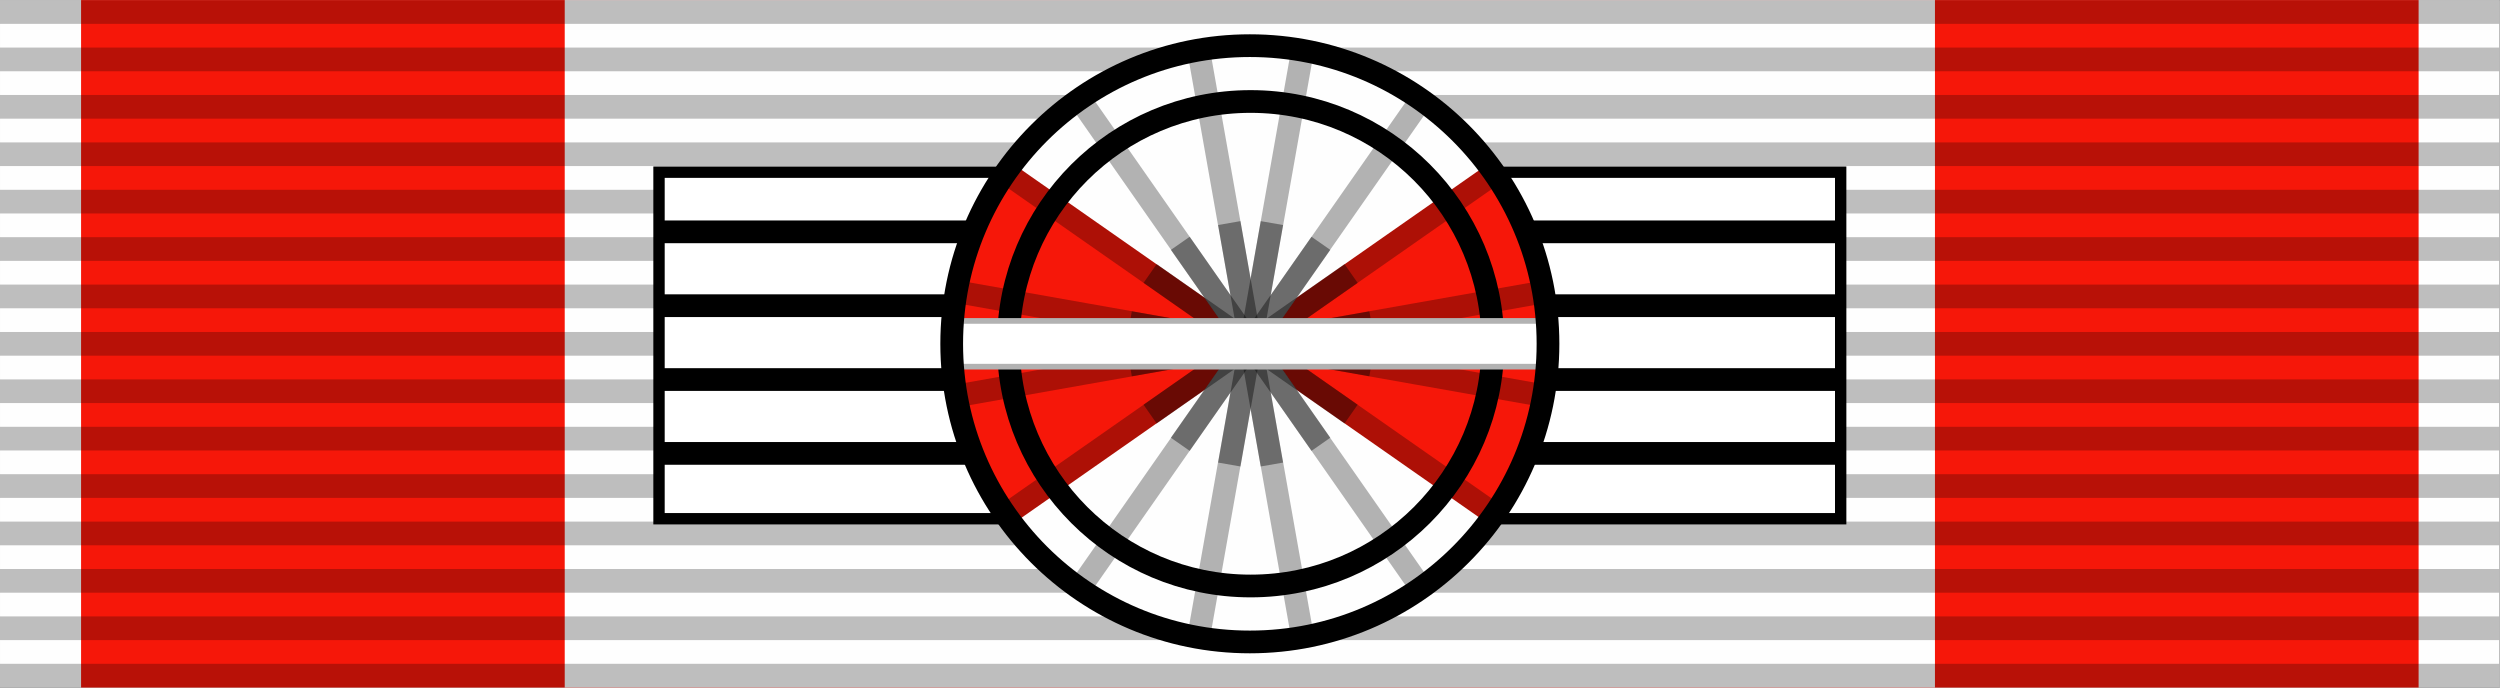
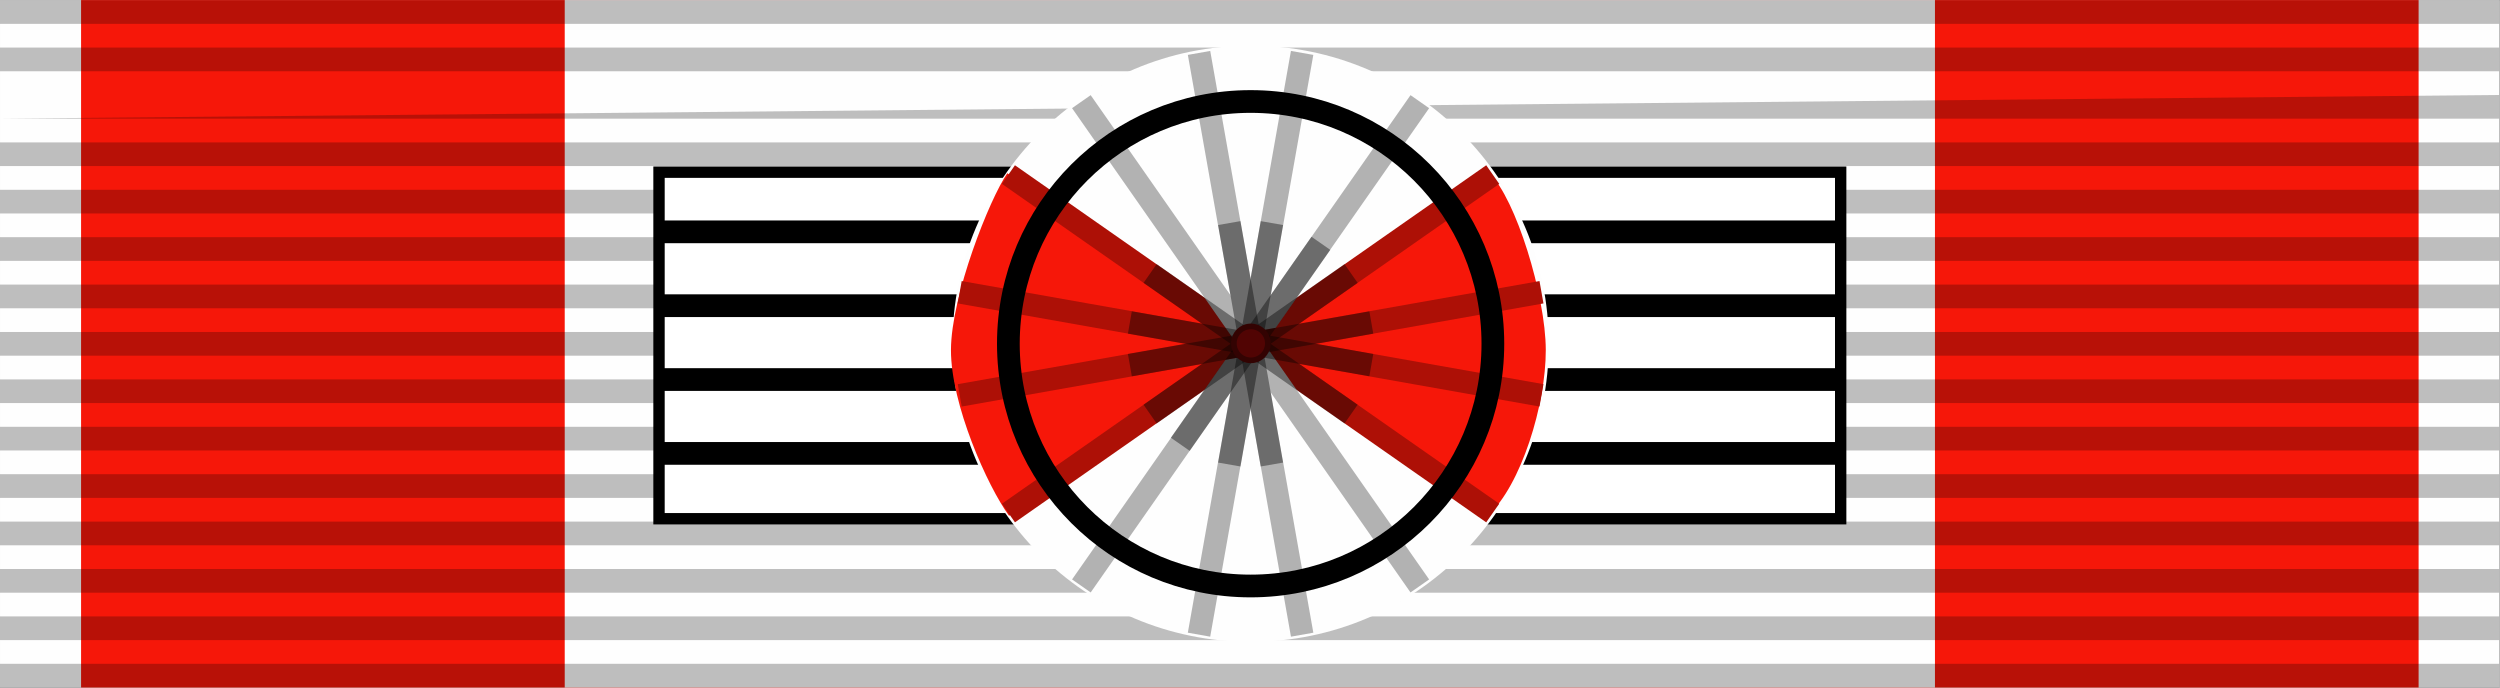
<svg xmlns="http://www.w3.org/2000/svg" xmlns:ns1="http://www.inkscape.org/namespaces/inkscape" xmlns:ns2="http://sodipodi.sourceforge.net/DTD/sodipodi-0.dtd" xmlns:xlink="http://www.w3.org/1999/xlink" width="1200" height="330" viewBox="0 0 317.5 87.312" version="1.1" id="svg1" xml:space="preserve" ns1:version="1.4.2 (f4327f4, 2025-05-13)" ns2:docname="drawing.svg">
  <rect x="0" y="0" width="317.5" height="87.312" fill="#333333" stroke="none" />
  <ns2:namedview id="namedview1" pagecolor="#ffffff" bordercolor="#000000" borderopacity="0.25" ns1:showpageshadow="2" ns1:pageopacity="0.0" ns1:pagecheckerboard="0" ns1:deskcolor="#d1d1d1" ns1:document-units="mm" ns1:zoom="0.1767767" ns1:cx="-19397.353" ns1:cy="-466.69048" ns1:window-width="1920" ns1:window-height="1051" ns1:window-x="-9" ns1:window-y="-9" ns1:window-maximized="1" ns1:current-layer="layer1">
    <ns1:page x="0" y="0" width="317.5" height="87.312" id="page2" margin="0" bleed="0" />
  </ns2:namedview>
  <defs id="defs1">
    <style type="text/css" id="style1">
   
    .fil1 {fill:#FEFEFE}
    .fil0 {fill:#32AA59}
    .fil2 {fill:#332C2B;fill-opacity:0.349}
   
  </style>
    <style type="text/css" id="style1-6">
   
    .str0 {stroke:#94C6DF;stroke-width:9.21;stroke-miterlimit:22.926}
    .fil0 {fill:#008FE0}
    .fil1 {fill:#341890}
    .fil2 {fill:#FFF000}
    .fil4 {fill:#FEFEFE;fill-rule:nonzero}
    .fil3 {fill:#332C2B;fill-opacity:0.251}
   
  </style>
    <style type="text/css" id="style1-60">
   
    .fil0 {fill:#5F5D5D;fill-opacity:0.251}
   
  </style>
    <style type="text/css" id="style1-18">
   
    .fil1 {fill:#FFF000}
    .fil0 {fill:#2B03AD}
    .fil2 {fill:#332C2B;fill-opacity:0.251}
   
  </style>
    <style id="style1-97">.cls-1{fill:#fef800;}.cls-2{fill:#27529b;}.cls-3{fill:#dc2b19;}.cls-4{opacity:0.25;}.cls-5{fill:none;stroke:#000;stroke-miterlimit:10;}.cls-6{fill:#efc14b;}.cls-7{fill:#f9eaac;}</style>
    <style type="text/css" id="style1-94">
   
    .str1 {stroke:#A22B25;stroke-width:13.61;stroke-miterlimit:22.926}
    .str0 {stroke:#332C2B;stroke-width:10.89;stroke-miterlimit:22.926}
    .fil6 {fill:none}
    .fil2 {fill:#FEFEFE}
    .fil5 {fill:#FFF000}
    .fil4 {fill:#2134B0}
    .fil0 {fill:#FD0F08}
    .fil1 {fill:#FFF000}
    .fil3 {fill:#332C2B;fill-opacity:0.251}
   
  </style>
    <style type="text/css" id="style1-4">
   
    .fil1 {fill:#FEFEFE}
    .fil2 {fill:#D82E20}
    .fil0 {fill:#FF7A07}
    .fil3 {fill:#332C2B;fill-opacity:0.349}
   
  </style>
    <style type="text/css" id="style6">
   
    .str2 {stroke:#00923F;stroke-width:0.176}
    .str1 {stroke:#1F1A17;stroke-width:0.353}
    .str0 {stroke:#131516;stroke-width:0.353}
    .fil4 {fill:#00923F}
    .fil0 {fill:#1F1A17}
    .fil2 {fill:#DA251D}
    .fil3 {fill:#F8C300}
    .fil1 {fill:white}
   
  </style>
    <g id="star">
      <g id="cone">
        <path d="M 0,0 V 1 H 0.5 Z" transform="rotate(18,3.157,-0.5)" id="triangle" />
        <use transform="scale(-1,1)" id="use3524" x="0" y="0" width="27" height="18" xlink:href="#triangle" />
      </g>
      <use transform="rotate(72)" id="use3526" x="0" y="0" width="27" height="18" xlink:href="#cone" />
      <use transform="rotate(144)" id="use3528" x="0" y="0" width="27" height="18" xlink:href="#cone" />
      <use transform="rotate(-144)" id="use3530" x="0" y="0" width="27" height="18" xlink:href="#cone" />
      <use transform="rotate(-72)" id="use3532" x="0" y="0" width="27" height="18" xlink:href="#cone" />
    </g>
    <style type="text/css" id="style8535">
   
    .str2 {stroke:#00923F;stroke-width:0.176}
    .str1 {stroke:#1F1A17;stroke-width:0.353}
    .str0 {stroke:#131516;stroke-width:0.353}
    .fil4 {fill:#00923F}
    .fil0 {fill:#1F1A17}
    .fil2 {fill:#DA251D}
    .fil3 {fill:#F8C300}
    .fil1 {fill:white}
   
  </style>
    <style type="text/css" id="style6-2">
   
    .str2 {stroke:#00923F;stroke-width:0.176}
    .str1 {stroke:#1F1A17;stroke-width:0.353}
    .str0 {stroke:#131516;stroke-width:0.353}
    .fil4 {fill:#00923F}
    .fil0 {fill:#1F1A17}
    .fil2 {fill:#DA251D}
    .fil3 {fill:#F8C300}
    .fil1 {fill:white}
   
  </style>
    <g id="star-4">
      <g id="cone-6">
        <path d="M 0,0 V 1 H 0.5 Z" transform="rotate(18,3.157,-0.5)" id="triangle-7" />
        <use transform="scale(-1,1)" id="use3524-6" x="0" y="0" width="27" height="18" xlink:href="#triangle-7" />
      </g>
      <use transform="rotate(72)" id="use3526-3" x="0" y="0" width="27" height="18" xlink:href="#cone-6" />
      <use transform="rotate(144)" id="use3528-9" x="0" y="0" width="27" height="18" xlink:href="#cone-6" />
      <use transform="rotate(-144)" id="use3530-1" x="0" y="0" width="27" height="18" xlink:href="#cone-6" />
      <use transform="rotate(-72)" id="use3532-4" x="0" y="0" width="27" height="18" xlink:href="#cone-6" />
    </g>
    <style type="text/css" id="style8535-1">
   
    .str2 {stroke:#00923F;stroke-width:0.176}
    .str1 {stroke:#1F1A17;stroke-width:0.353}
    .str0 {stroke:#131516;stroke-width:0.353}
    .fil4 {fill:#00923F}
    .fil0 {fill:#1F1A17}
    .fil2 {fill:#DA251D}
    .fil3 {fill:#F8C300}
    .fil1 {fill:white}
   
  </style>
    <style type="text/css" id="style6-9">
   
    .str2 {stroke:#00923F;stroke-width:0.176}
    .str1 {stroke:#1F1A17;stroke-width:0.353}
    .str0 {stroke:#131516;stroke-width:0.353}
    .fil4 {fill:#00923F}
    .fil0 {fill:#1F1A17}
    .fil2 {fill:#DA251D}
    .fil3 {fill:#F8C300}
    .fil1 {fill:white}
   
  </style>
    <g id="star-7">
      <g id="cone-0">
        <path d="M 0,0 V 1 H 0.5 Z" transform="rotate(18,3.157,-0.5)" id="triangle-9" />
        <use transform="scale(-1,1)" id="use3524-3" x="0" y="0" width="27" height="18" xlink:href="#triangle-9" />
      </g>
      <use transform="rotate(72)" id="use3526-8" x="0" y="0" width="27" height="18" xlink:href="#cone-0" />
      <use transform="rotate(144)" id="use3528-7" x="0" y="0" width="27" height="18" xlink:href="#cone-0" />
      <use transform="rotate(-144)" id="use3530-3" x="0" y="0" width="27" height="18" xlink:href="#cone-0" />
      <use transform="rotate(-72)" id="use3532-0" x="0" y="0" width="27" height="18" xlink:href="#cone-0" />
    </g>
    <style type="text/css" id="style8535-4">
   
    .str2 {stroke:#00923F;stroke-width:0.176}
    .str1 {stroke:#1F1A17;stroke-width:0.353}
    .str0 {stroke:#131516;stroke-width:0.353}
    .fil4 {fill:#00923F}
    .fil0 {fill:#1F1A17}
    .fil2 {fill:#DA251D}
    .fil3 {fill:#F8C300}
    .fil1 {fill:white}
   
  </style>
    <style type="text/css" id="style6-7">
   
    .str2 {stroke:#00923F;stroke-width:0.176}
    .str1 {stroke:#1F1A17;stroke-width:0.353}
    .str0 {stroke:#131516;stroke-width:0.353}
    .fil4 {fill:#00923F}
    .fil0 {fill:#1F1A17}
    .fil2 {fill:#DA251D}
    .fil3 {fill:#F8C300}
    .fil1 {fill:white}
   
  </style>
    <g id="star-71">
      <g id="cone-2">
        <path d="M 0,0 V 1 H 0.5 Z" transform="rotate(18,3.157,-0.5)" id="triangle-3" />
        <use transform="scale(-1,1)" id="use3524-9" x="0" y="0" width="27" height="18" xlink:href="#triangle-3" />
      </g>
      <use transform="rotate(72)" id="use3526-0" x="0" y="0" width="27" height="18" xlink:href="#cone-2" />
      <use transform="rotate(144)" id="use3528-8" x="0" y="0" width="27" height="18" xlink:href="#cone-2" />
      <use transform="rotate(-144)" id="use3530-2" x="0" y="0" width="27" height="18" xlink:href="#cone-2" />
      <use transform="rotate(-72)" id="use3532-8" x="0" y="0" width="27" height="18" xlink:href="#cone-2" />
    </g>
    <style type="text/css" id="style8535-0">
   
    .str2 {stroke:#00923F;stroke-width:0.176}
    .str1 {stroke:#1F1A17;stroke-width:0.353}
    .str0 {stroke:#131516;stroke-width:0.353}
    .fil4 {fill:#00923F}
    .fil0 {fill:#1F1A17}
    .fil2 {fill:#DA251D}
    .fil3 {fill:#F8C300}
    .fil1 {fill:white}
   
  </style>
    <style type="text/css" id="style6-1">
   
    .str2 {stroke:#00923F;stroke-width:0.176}
    .str1 {stroke:#1F1A17;stroke-width:0.353}
    .str0 {stroke:#131516;stroke-width:0.353}
    .fil4 {fill:#00923F}
    .fil0 {fill:#1F1A17}
    .fil2 {fill:#DA251D}
    .fil3 {fill:#F8C300}
    .fil1 {fill:white}
   
  </style>
    <g id="star-0">
      <g id="cone-5">
        <path d="M 0,0 V 1 H 0.5 Z" transform="rotate(18,3.157,-0.5)" id="triangle-0" />
        <use transform="scale(-1,1)" id="use3524-99" x="0" y="0" width="27" height="18" xlink:href="#triangle-0" />
      </g>
      <use transform="rotate(72)" id="use3526-7" x="0" y="0" width="27" height="18" xlink:href="#cone-5" />
      <use transform="rotate(144)" id="use3528-3" x="0" y="0" width="27" height="18" xlink:href="#cone-5" />
      <use transform="rotate(-144)" id="use3530-36" x="0" y="0" width="27" height="18" xlink:href="#cone-5" />
      <use transform="rotate(-72)" id="use3532-5" x="0" y="0" width="27" height="18" xlink:href="#cone-5" />
    </g>
    <style type="text/css" id="style8535-11">
   
    .str2 {stroke:#00923F;stroke-width:0.176}
    .str1 {stroke:#1F1A17;stroke-width:0.353}
    .str0 {stroke:#131516;stroke-width:0.353}
    .fil4 {fill:#00923F}
    .fil0 {fill:#1F1A17}
    .fil2 {fill:#DA251D}
    .fil3 {fill:#F8C300}
    .fil1 {fill:white}
   
  </style>
    <style type="text/css" id="style6-92">
   
    .str2 {stroke:#00923F;stroke-width:0.176}
    .str1 {stroke:#1F1A17;stroke-width:0.353}
    .str0 {stroke:#131516;stroke-width:0.353}
    .fil4 {fill:#00923F}
    .fil0 {fill:#1F1A17}
    .fil2 {fill:#DA251D}
    .fil3 {fill:#F8C300}
    .fil1 {fill:white}
   
  </style>
    <g id="star-2">
      <g id="cone-21">
        <path d="M 0,0 V 1 H 0.5 Z" transform="rotate(18,3.157,-0.5)" id="triangle-05" />
        <use transform="scale(-1,1)" id="use3524-0" x="0" y="0" width="27" height="18" xlink:href="#triangle-05" />
      </g>
      <use transform="rotate(72)" id="use3526-89" x="0" y="0" width="27" height="18" xlink:href="#cone-21" />
      <use transform="rotate(144)" id="use3528-77" x="0" y="0" width="27" height="18" xlink:href="#cone-21" />
      <use transform="rotate(-144)" id="use3530-8" x="0" y="0" width="27" height="18" xlink:href="#cone-21" />
      <use transform="rotate(-72)" id="use3532-2" x="0" y="0" width="27" height="18" xlink:href="#cone-21" />
    </g>
    <style type="text/css" id="style8535-5">
   
    .str2 {stroke:#00923F;stroke-width:0.176}
    .str1 {stroke:#1F1A17;stroke-width:0.353}
    .str0 {stroke:#131516;stroke-width:0.353}
    .fil4 {fill:#00923F}
    .fil0 {fill:#1F1A17}
    .fil2 {fill:#DA251D}
    .fil3 {fill:#F8C300}
    .fil1 {fill:white}
   
  </style>
    <style type="text/css" id="style6-5">
   
    .str2 {stroke:#00923F;stroke-width:0.176}
    .str1 {stroke:#1F1A17;stroke-width:0.353}
    .str0 {stroke:#131516;stroke-width:0.353}
    .fil4 {fill:#00923F}
    .fil0 {fill:#1F1A17}
    .fil2 {fill:#DA251D}
    .fil3 {fill:#F8C300}
    .fil1 {fill:white}
   
  </style>
    <g id="star-1">
      <g id="cone-217">
        <path d="M 0,0 V 1 H 0.5 Z" transform="rotate(18,3.157,-0.5)" id="triangle-99" />
        <use transform="scale(-1,1)" id="use3524-31" x="0" y="0" width="27" height="18" xlink:href="#triangle-99" />
      </g>
      <use transform="rotate(72)" id="use3526-77" x="0" y="0" width="27" height="18" xlink:href="#cone-217" />
      <use transform="rotate(144)" id="use3528-4" x="0" y="0" width="27" height="18" xlink:href="#cone-217" />
      <use transform="rotate(-144)" id="use3530-84" x="0" y="0" width="27" height="18" xlink:href="#cone-217" />
      <use transform="rotate(-72)" id="use3532-25" x="0" y="0" width="27" height="18" xlink:href="#cone-217" />
    </g>
    <style type="text/css" id="style8535-7">
   
    .str2 {stroke:#00923F;stroke-width:0.176}
    .str1 {stroke:#1F1A17;stroke-width:0.353}
    .str0 {stroke:#131516;stroke-width:0.353}
    .fil4 {fill:#00923F}
    .fil0 {fill:#1F1A17}
    .fil2 {fill:#DA251D}
    .fil3 {fill:#F8C300}
    .fil1 {fill:white}
   
  </style>
    <style type="text/css" id="style6-78">
   
    .str2 {stroke:#00923F;stroke-width:0.176}
    .str1 {stroke:#1F1A17;stroke-width:0.353}
    .str0 {stroke:#131516;stroke-width:0.353}
    .fil4 {fill:#00923F}
    .fil0 {fill:#1F1A17}
    .fil2 {fill:#DA251D}
    .fil3 {fill:#F8C300}
    .fil1 {fill:white}
   
  </style>
    <g id="star-74">
      <g id="cone-66">
        <path d="M 0,0 V 1 H 0.5 Z" transform="rotate(18,3.157,-0.5)" id="triangle-1" />
        <use transform="scale(-1,1)" id="use3524-1" x="0" y="0" width="27" height="18" xlink:href="#triangle-1" />
      </g>
      <use transform="rotate(72)" id="use3526-72" x="0" y="0" width="27" height="18" xlink:href="#cone-66" />
      <use transform="rotate(144)" id="use3528-2" x="0" y="0" width="27" height="18" xlink:href="#cone-66" />
      <use transform="rotate(-144)" id="use3530-12" x="0" y="0" width="27" height="18" xlink:href="#cone-66" />
      <use transform="rotate(-72)" id="use3532-51" x="0" y="0" width="27" height="18" xlink:href="#cone-66" />
    </g>
    <style type="text/css" id="style8535-8">
   
    .str2 {stroke:#00923F;stroke-width:0.176}
    .str1 {stroke:#1F1A17;stroke-width:0.353}
    .str0 {stroke:#131516;stroke-width:0.353}
    .fil4 {fill:#00923F}
    .fil0 {fill:#1F1A17}
    .fil2 {fill:#DA251D}
    .fil3 {fill:#F8C300}
    .fil1 {fill:white}
   
  </style>
    <style type="text/css" id="style6-6">
   
    .str2 {stroke:#00923F;stroke-width:0.176}
    .str1 {stroke:#1F1A17;stroke-width:0.353}
    .str0 {stroke:#131516;stroke-width:0.353}
    .fil4 {fill:#00923F}
    .fil0 {fill:#1F1A17}
    .fil2 {fill:#DA251D}
    .fil3 {fill:#F8C300}
    .fil1 {fill:white}
   
  </style>
    <g id="star-8">
      <g id="cone-3">
        <path d="M 0,0 V 1 H 0.5 Z" transform="rotate(18,3.157,-0.5)" id="triangle-33" />
        <use transform="scale(-1,1)" id="use3524-7" x="0" y="0" width="27" height="18" xlink:href="#triangle-33" />
      </g>
      <use transform="rotate(72)" id="use3526-87" x="0" y="0" width="27" height="18" xlink:href="#cone-3" />
      <use transform="rotate(144)" id="use3528-6" x="0" y="0" width="27" height="18" xlink:href="#cone-3" />
      <use transform="rotate(-144)" id="use3530-24" x="0" y="0" width="27" height="18" xlink:href="#cone-3" />
      <use transform="rotate(-72)" id="use3532-7" x="0" y="0" width="27" height="18" xlink:href="#cone-3" />
    </g>
    <style type="text/css" id="style8535-52">
   
    .str2 {stroke:#00923F;stroke-width:0.176}
    .str1 {stroke:#1F1A17;stroke-width:0.353}
    .str0 {stroke:#131516;stroke-width:0.353}
    .fil4 {fill:#00923F}
    .fil0 {fill:#1F1A17}
    .fil2 {fill:#DA251D}
    .fil3 {fill:#F8C300}
    .fil1 {fill:white}
   
  </style>
  </defs>
  <g ns1:label="Layer 1" ns1:groupmode="layer" id="layer1" transform="translate(5885.925,-288.89)">
    <g id="g77-9" transform="matrix(1.443,0,0,-1.443,-5890.294,376.203)" ns1:label="Grand Decoration of Honour in Gold for Services to the Republic of Austria">
      <g ns1:label="Base" id="layer6-0-76">
        <rect y="-1e-06" x="3.028" id="rect5318-6-93" style="fill:#fefefe;fill-opacity:1;stroke:none;stroke-width:2.018;stroke-opacity:0.1" height="60.5" width="220" />
        <rect width="205.729" height="60.5" style="fill:#f61709;fill-opacity:1;stroke:none;stroke-width:1.951;stroke-opacity:0.1" id="rect1557-7-5" x="10.163" y="-1e-06" />
        <rect y="-1e-06" x="52.73" id="rect1979-5-76" style="fill:#fefefe;fill-opacity:1;stroke:none;stroke-width:1.494;stroke-opacity:0.1" height="60.5" width="120.595" />
      </g>
      <g transform="matrix(2.075,0,0,2.086,3.028,-2.086)" id="g2329-7-0-6" ns1:label="Grey Bar">
        <path d="m 0,29 h 106 v 1 H 0 Z" style="opacity:0.25;fill:#000000;fill-opacity:1;fill-rule:evenodd;stroke:none" id="path3508-37-8-5" ns1:connector-curvature="0" />
        <path d="m 0,27 h 106 v 1 H 0 Z" style="opacity:0.25;fill:#000000;fill-opacity:1;fill-rule:evenodd;stroke:none" id="path3510-2-9-8" ns1:connector-curvature="0" />
-         <path d="m 0,25 h 106 v 1 H 0 Z" style="opacity:0.25;fill:#000000;fill-opacity:1;fill-rule:evenodd;stroke:none" id="path3512-60-2-2" ns1:connector-curvature="0" />
+         <path d="m 0,25 h 106 v 1 Z" style="opacity:0.25;fill:#000000;fill-opacity:1;fill-rule:evenodd;stroke:none" id="path3512-60-2-2" ns1:connector-curvature="0" />
        <path d="m 0,23 h 106 v 1 H 0 Z" style="opacity:0.25;fill:#000000;fill-opacity:1;fill-rule:evenodd;stroke:none" id="path3514-16-8-54" ns1:connector-curvature="0" />
        <path d="m 0,21 h 106 v 1 H 0 Z" style="opacity:0.25;fill:#000000;fill-opacity:1;fill-rule:evenodd;stroke:none" id="path3516-57-2-41" ns1:connector-curvature="0" />
        <path d="m 0,19 h 106 v 1 H 0 Z" style="opacity:0.25;fill:#000000;fill-opacity:1;fill-rule:evenodd;stroke:none" id="path3518-5-0-6" ns1:connector-curvature="0" />
        <path d="m 0,17 h 106 v 1 H 0 Z" style="opacity:0.25;fill:#000000;fill-opacity:1;fill-rule:evenodd;stroke:none" id="path3520-41-5-1" ns1:connector-curvature="0" />
        <path d="m 0,15 h 106 v 1 H 0 Z" style="opacity:0.25;fill:#000000;fill-opacity:1;fill-rule:evenodd;stroke:none" id="path3522-20-5-63" ns1:connector-curvature="0" />
        <path d="m 0,13 h 106 v 1 H 0 Z" style="opacity:0.25;fill:#000000;fill-opacity:1;fill-rule:evenodd;stroke:none" id="path3524-0-2-3" ns1:connector-curvature="0" />
        <path d="m 0,11 h 106 v 1 H 0 Z" style="opacity:0.25;fill:#000000;fill-opacity:1;fill-rule:evenodd;stroke:none" id="path3526-1-7-55" ns1:connector-curvature="0" />
        <path d="m 0,9 h 106 v 1 H 0 Z" style="opacity:0.25;fill:#000000;fill-opacity:1;fill-rule:evenodd;stroke:none" id="path3528-4-6-3" ns1:connector-curvature="0" />
        <path d="M 0,7 H 106 V 8 H 0 Z" style="opacity:0.25;fill:#000000;fill-opacity:1;fill-rule:evenodd;stroke:none" id="path3530-6-7-2" ns1:connector-curvature="0" />
        <path d="M 0,5 H 7.407 106 V 6 H 0 Z" style="opacity:0.25;fill:#000000;fill-opacity:1;fill-rule:evenodd;stroke:none" id="path3532-0-8-82" ns1:connector-curvature="0" ns2:nodetypes="cccccc" />
        <path d="M 0,3 H 106 V 4 H 0 Z" style="opacity:0.25;fill:#000000;fill-opacity:1;fill-rule:evenodd;stroke:none" id="path3534-7-7-5" ns1:connector-curvature="0" />
        <path d="M 0,1 H 106 V 2 H 0 Z" style="opacity:0.25;fill:#000000;fill-opacity:1;fill-rule:evenodd;stroke:none" id="path3536-17-8-36" ns1:connector-curvature="0" />
      </g>
      <g ns1:label="Rosette" id="layer4-8-1" transform="matrix(1,0,0,-1,4.028,60.104)" style="display:inline">
        <g id="g6047-0-8">
          <g stroke="#000000" stroke-width="1" id="g5324-18-6">
            <path style="fill:#ffffff;fill-opacity:1" d="m 57,14.75 h 104 v 30.5 H 57 Z" fill="#ffff00" id="path5322-4-2" />
          </g>
        </g>
        <g fill="none" stroke="#000000" stroke-width="2" id="g5334-8-1">
          <path d="M 57,20 H 161" id="path5326-6-4" />
          <path d="M 57,26.5 H 161" id="path5328-09-6" />
          <path d="M 57,33 H 161" id="path5330-3-2" />
          <path d="M 57,39.5 H 161" id="path5332-0-9" />
        </g>
        <g id="g3494-0-1">
          <g id="g1815-8-5" transform="translate(-238.24,-203.884)">
            <g style="display:inline" ns1:label="f" id="layer4-4-76-0">
              <g id="g1847-35-3" transform="translate(238.305,203.738)">
                <circle r="25.75" cy="149.75" cx="-97.25" style="display:inline;overflow:visible;visibility:visible;fill:#fefefe;fill-opacity:1;fill-rule:evenodd;stroke:none;stroke-width:0.981;stroke-linecap:butt;stroke-linejoin:miter;stroke-miterlimit:4;stroke-dasharray:none;stroke-dashoffset:0;stroke-opacity:1;marker:none;marker-start:none;marker-mid:none;marker-end:none" id="path2316-65-6" transform="matrix(1.019,0,0,1.019,208.102,-122.602)" />
                <g style="display:inline;fill:#252525;fill-opacity:1" id="g3303-83-4" transform="matrix(-1,0,0,1,230.074,-149.311)">
                  <path ns2:nodetypes="ccczc" id="path3305-9-9" d="m 100.209,194.45 21.06,-14.949 -21.213,-15.203 c -2.322,2.228 -4.95,10.78 -4.963,15.556 -0.013,4.776 2.162,11.918 5.116,14.596 z" style="fill:#f61709;fill-opacity:1;fill-rule:evenodd;stroke:none;stroke-width:1px;stroke-linecap:butt;stroke-linejoin:miter;stroke-opacity:1" />
                </g>
                <g id="g3190-48-2" transform="translate(-12.463,-149.311)" style="fill:#252525;fill-opacity:1">
                  <path ns2:nodetypes="ccczc" id="path2313-39-9" d="m 100.209,194.45 21.06,-14.949 -21.213,-15.203 c -1.554,2.228 -4.95,10.78 -4.963,15.556 -0.013,4.776 3.208,11.988 5.116,14.596 z" style="fill:#f61709;fill-opacity:1;fill-rule:evenodd;stroke:none;stroke-width:1px;stroke-linecap:butt;stroke-linejoin:miter;stroke-opacity:1" />
                </g>
                <g id="g1425-7-3" style="fill:#9b7c00;fill-opacity:1;stroke:#9b7c00;stroke-opacity:1" transform="translate(-12.374,-149.553)">
                  <g transform="rotate(45,64.335,190.751)" id="g4970-6-4" style="display:inline;fill:#9b7c00;fill-opacity:1;stroke:#9b7c00;stroke-opacity:1">
                    <path style="fill:#161616;fill-opacity:1;fill-rule:evenodd;stroke:#ad1006;stroke-width:2;stroke-linecap:butt;stroke-linejoin:miter;stroke-miterlimit:4;stroke-dasharray:none;stroke-opacity:1" d="m 101.287,116.899 -9.075,51.202" id="path4972-4-4" />
                    <path style="display:inline;fill:#9b7c00;fill-opacity:1;fill-rule:evenodd;stroke:#b2b2b2;stroke-width:2;stroke-linecap:butt;stroke-linejoin:miter;stroke-miterlimit:4;stroke-dasharray:none;stroke-opacity:1" d="m 92.213,116.899 9.075,51.202" id="path4974-5-0" />
                  </g>
                  <g id="g1414-86-5" style="fill:#9b7c00;fill-opacity:1;stroke:#9b7c00;stroke-opacity:1">
                    <g style="display:inline;fill:#9b7c00;fill-opacity:1;stroke:#9b7c00;stroke-opacity:1" id="g4960-15-9" transform="translate(24.624,37.053)">
                      <path id="path4958-51-6" d="m 92.213,116.899 9.075,51.202" style="display:inline;fill:#9b7c00;fill-opacity:1;fill-rule:evenodd;stroke:#b2b2b2;stroke-width:2;stroke-linecap:butt;stroke-linejoin:miter;stroke-miterlimit:4;stroke-dasharray:none;stroke-opacity:1" />
                      <path id="path3191-9-3" d="m 101.287,116.899 -9.075,51.202" style="fill:#9b7c00;fill-opacity:1;fill-rule:evenodd;stroke:#b2b2b2;stroke-width:2;stroke-linecap:butt;stroke-linejoin:miter;stroke-miterlimit:4;stroke-dasharray:none;stroke-opacity:1" />
                    </g>
                    <g style="display:inline;fill:#9b7c00;fill-opacity:1;stroke:#9b7c00;stroke-opacity:1" id="g4964-64-4" transform="rotate(90,90.536,173.339)">
                      <path id="path4966-54-2" d="m 101.287,116.899 -9.075,51.202" style="fill:#161616;fill-opacity:1;fill-rule:evenodd;stroke:#ad1006;stroke-width:2;stroke-linecap:butt;stroke-linejoin:miter;stroke-miterlimit:4;stroke-dasharray:none;stroke-opacity:1" />
                      <path id="path4968-2-8" d="m 92.213,116.899 9.075,51.202" style="display:inline;fill:#161616;fill-opacity:1;fill-rule:evenodd;stroke:#ad1006;stroke-width:2;stroke-linecap:butt;stroke-linejoin:miter;stroke-miterlimit:4;stroke-dasharray:none;stroke-opacity:1" />
                    </g>
                    <g style="display:inline;fill:#9b7c00;fill-opacity:1;stroke:#9b7c00;stroke-opacity:1" id="g4976-5-8" transform="rotate(135,101.388,166.126)">
                      <path id="path4980-3-7" d="m 92.213,116.899 9.075,51.202" style="display:inline;fill:#161616;fill-opacity:1;fill-rule:evenodd;stroke:#ad1006;stroke-width:2;stroke-linecap:butt;stroke-linejoin:miter;stroke-miterlimit:4;stroke-dasharray:none;stroke-opacity:1" />
                      <path id="path4978-2-5" d="m 101.287,116.899 -9.075,51.202" style="fill:#9b7c00;fill-opacity:1;fill-rule:evenodd;stroke:#b2b2b2;stroke-width:2;stroke-linecap:butt;stroke-linejoin:miter;stroke-miterlimit:4;stroke-dasharray:none;stroke-opacity:1" />
                    </g>
                  </g>
                </g>
                <path style="display:inline;fill:#000000;fill-opacity:0.392;fill-rule:evenodd;stroke:none;stroke-width:2;stroke-linecap:butt;stroke-linejoin:miter;stroke-miterlimit:4;stroke-dasharray:none;stroke-opacity:1" d="m 119.453,27.141 -21.25,3.75 0.344,1.969 21.25,-3.75 z" id="path6738-6-8" />
                <circle r="25.75" cy="149.75" cx="-97.25" style="display:inline;overflow:visible;visibility:visible;fill:none;fill-opacity:1;fill-rule:evenodd;stroke:#000000;stroke-width:2.415;stroke-linecap:butt;stroke-linejoin:miter;stroke-miterlimit:4;stroke-dasharray:none;stroke-dashoffset:0;stroke-opacity:1;marker:none;marker-start:none;marker-mid:none;marker-end:none" id="path5857-8-1" transform="matrix(0.828,0,0,0.828,189.526,-93.998)" />
                <path style="display:inline;fill:#000000;fill-opacity:0.392;fill-rule:evenodd;stroke:none;stroke-width:2;stroke-linecap:butt;stroke-linejoin:miter;stroke-miterlimit:4;stroke-dasharray:none;stroke-opacity:1" d="m 109.891,19.203 -3.75,21.25 1.969,0.344 3.75,-21.25 z" id="path6732-2-2" />
                <path style="display:inline;fill:#000000;fill-opacity:0.392;fill-rule:evenodd;stroke:none;stroke-width:2;stroke-linecap:butt;stroke-linejoin:miter;stroke-miterlimit:4;stroke-dasharray:none;stroke-opacity:1" d="m 98.547,27.141 -0.344,1.969 21.25,3.75 0.344,-1.969 z" id="path6736-6-5" />
                <path style="display:inline;fill:#000000;fill-opacity:0.392;fill-rule:evenodd;stroke:none;stroke-width:2;stroke-linecap:butt;stroke-linejoin:miter;stroke-miterlimit:4;stroke-dasharray:none;stroke-opacity:1" d="m 117.266,22.984 -17.688,12.375 1.156,1.656 17.688,-12.375 z" id="path6740-6-7" />
                <path style="display:inline;fill:#000000;fill-opacity:0.392;fill-rule:evenodd;stroke:none;stroke-width:2;stroke-linecap:butt;stroke-linejoin:miter;stroke-miterlimit:4;stroke-dasharray:none;stroke-opacity:1" d="m 114.359,20.578 -12.375,17.688 1.656,1.156 12.375,-17.688 z" id="path6742-3-4" />
-                 <path style="display:inline;fill:#000000;fill-opacity:0.392;fill-rule:evenodd;stroke:none;stroke-width:2;stroke-linecap:butt;stroke-linejoin:miter;stroke-miterlimit:4;stroke-dasharray:none;stroke-opacity:1" d="m 103.641,20.578 -1.656,1.156 12.375,17.688 1.656,-1.156 z" id="path6744-9-4" />
                <path style="display:inline;fill:#000000;fill-opacity:0.392;fill-rule:evenodd;stroke:none;stroke-width:2;stroke-linecap:butt;stroke-linejoin:miter;stroke-miterlimit:4;stroke-dasharray:none;stroke-opacity:1" d="m 100.734,22.984 -1.156,1.656 17.688,12.375 1.156,-1.656 z" id="path6746-4-4" />
                <path style="display:inline;fill:#000000;fill-opacity:0.392;fill-rule:evenodd;stroke:none;stroke-width:2;stroke-linecap:butt;stroke-linejoin:miter;stroke-miterlimit:4;stroke-dasharray:none;stroke-opacity:1" d="m 108.109,19.203 -1.969,0.344 3.75,21.25 1.969,-0.344 z" id="path6734-5-4" />
                <circle r="25.75" cy="149.75" cx="-97.25" style="display:inline;overflow:visible;visibility:visible;fill:#510403;fill-opacity:1;fill-rule:evenodd;stroke:#330302;stroke-width:8.583;stroke-linecap:butt;stroke-linejoin:miter;stroke-miterlimit:4;stroke-dasharray:none;stroke-dashoffset:0;stroke-opacity:1;marker:none;marker-start:none;marker-mid:none;marker-end:none" id="path3307-6-4" transform="matrix(0.058,0,0,0.058,114.665,21.277)" />
              </g>
              <g transform="translate(-0.064,-7.5)" id="g7112-2-2" />
            </g>
          </g>
-           <rect style="fill:#ffffff;fill-opacity:1;stroke:#b2b2b2;stroke-width:0.5;stroke-miterlimit:4;stroke-dasharray:none;stroke-opacity:1" id="rect1996-5-9" width="52.726" height="4.026" x="82.637" y="27.841" />
-           <circle transform="translate(5e-5,-0.146)" r="26.24" cy="30" cx="109" style="display:inline;overflow:visible;visibility:visible;fill:none;fill-opacity:1;fill-rule:evenodd;stroke:#000000;stroke-width:2;stroke-linecap:butt;stroke-linejoin:miter;stroke-miterlimit:4;stroke-dasharray:none;stroke-dashoffset:0;stroke-opacity:1;marker:none;marker-start:none;marker-mid:none;marker-end:none" id="path4982-35-3" />
        </g>
      </g>
    </g>
  </g>
  <style type="text/css" id="style1-1">
	.st0{fill:#27529B;}
	.st1{fill:#D0D7DC;}
	.st2{opacity:0.25;fill-rule:evenodd;clip-rule:evenodd;enable-background:new    ;}
</style>
  <style type="text/css" id="style1-0">
	.st0{fill:#27529B;}
	.st1{fill:#D0D7DC;}
	.st2{opacity:0.25;fill-rule:evenodd;clip-rule:evenodd;enable-background:new    ;}
</style>
  <style type="text/css" id="style1-5">
	.st0{fill:#27529B;}
	.st1{fill:#D0D7DC;}
	.st2{opacity:0.25;fill-rule:evenodd;clip-rule:evenodd;enable-background:new    ;}
</style>
  <style type="text/css" id="style1-9">
	.st0{fill:#27529B;}
	.st1{fill:#D0D7DC;}
	.st2{opacity:0.25;fill-rule:evenodd;clip-rule:evenodd;enable-background:new    ;}
</style>
  <style type="text/css" id="style1-8">
	.st0{fill:#27529B;}
	.st1{fill:#D0D7DC;}
	.st2{opacity:0.25;fill-rule:evenodd;clip-rule:evenodd;enable-background:new    ;}
</style>
</svg>